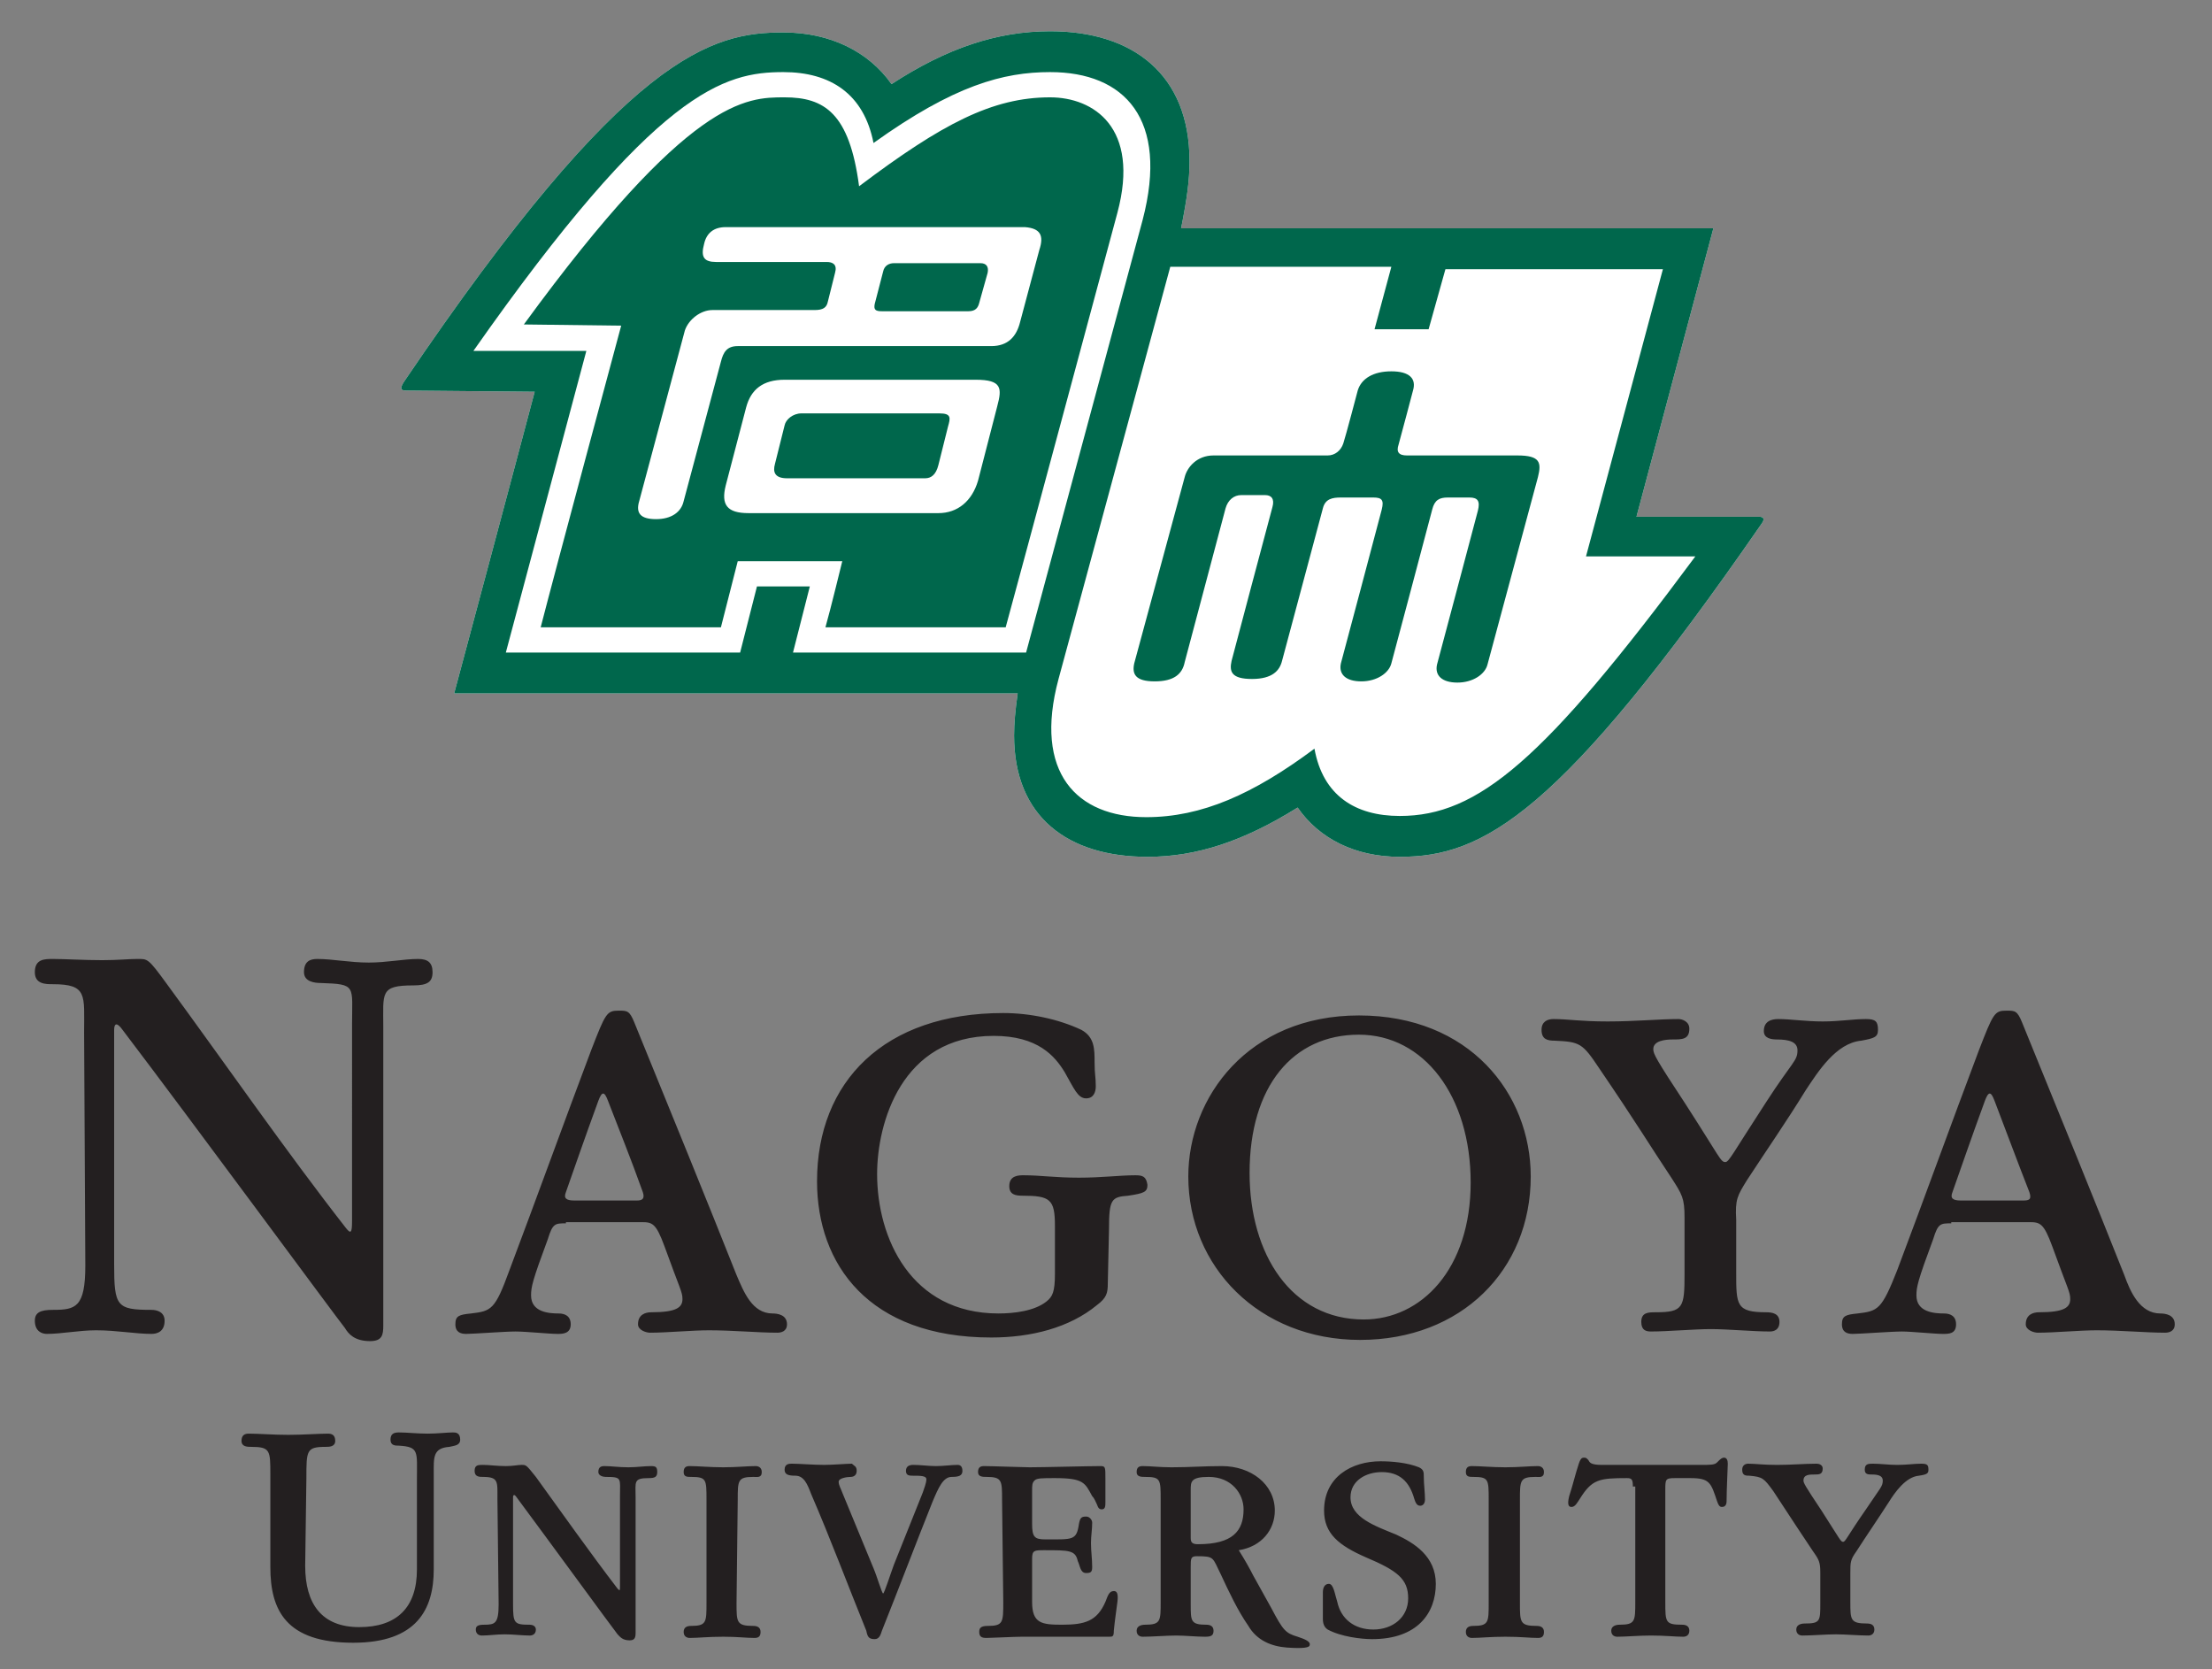
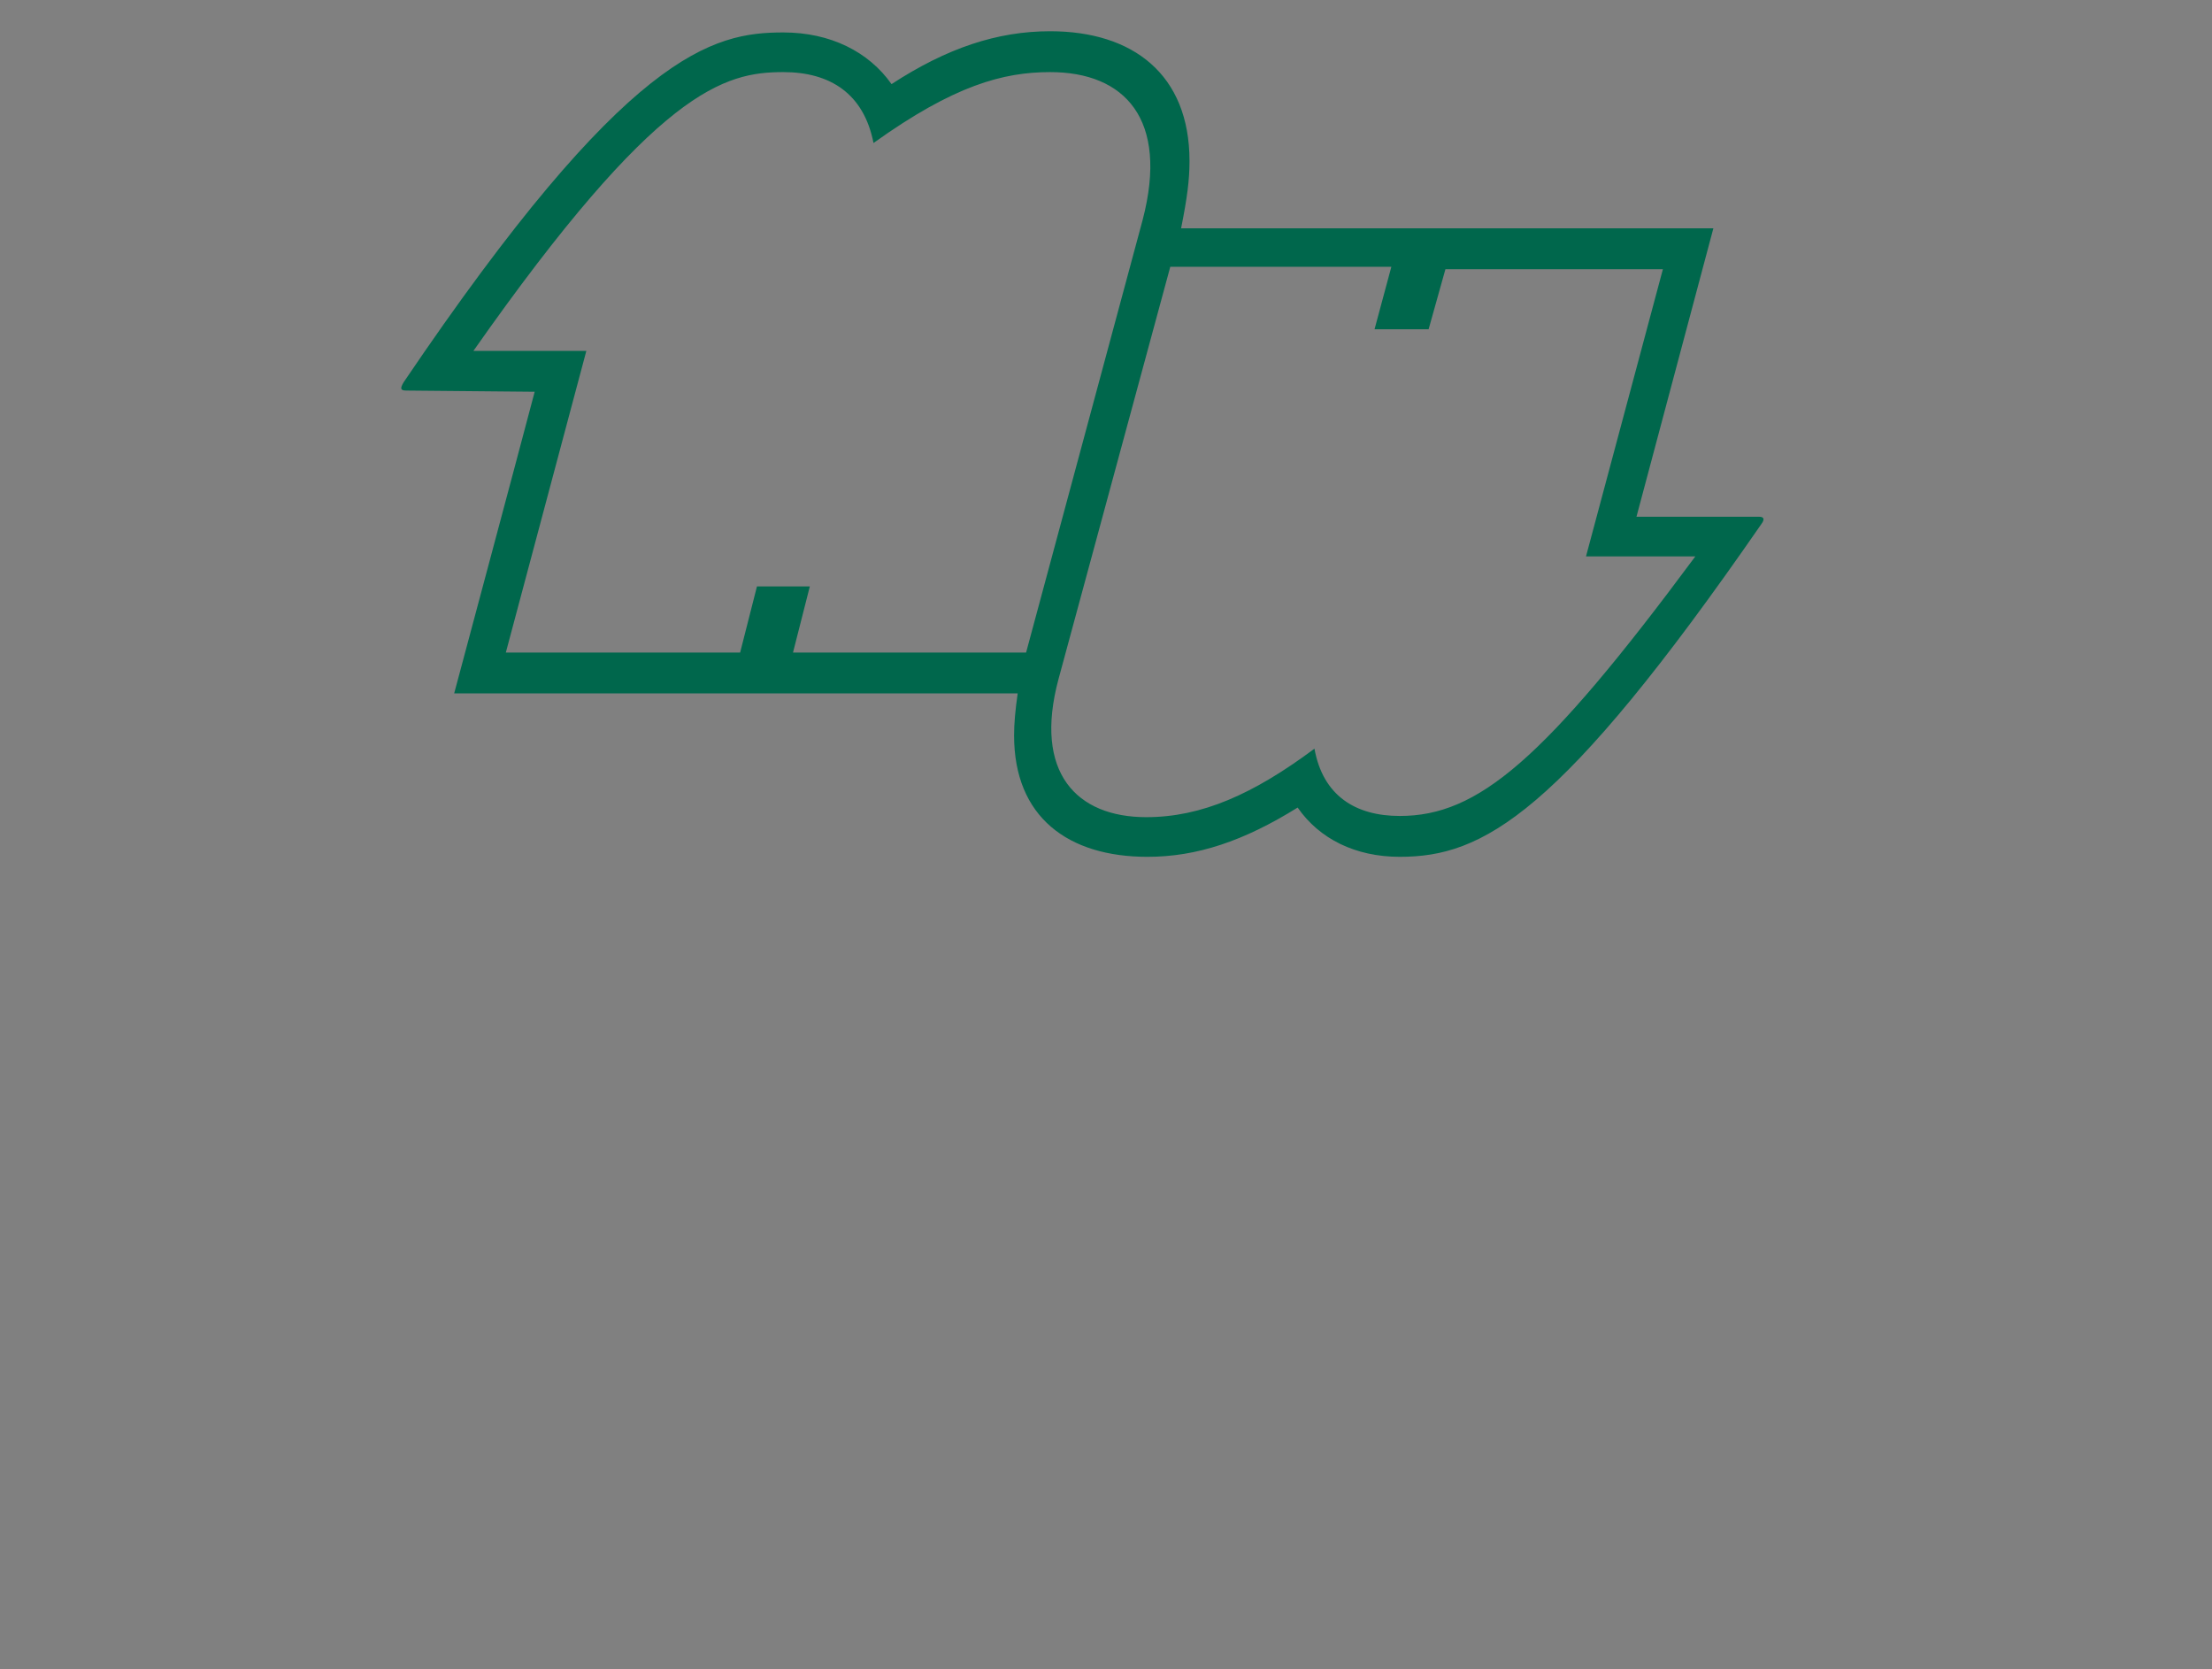
<svg xmlns="http://www.w3.org/2000/svg" viewBox="0 0 184.1 138.9" style="enable-background:new 0 0 184.1 138.9" xml:space="preserve">
  <rect x="0" y="0" width="184.1" height="138.9" fill="#808080" stroke="none" />
  <g>
-     <path d="M146.4 43h-10.2l6.4-24H98.3c.5-2.5.7-4 .7-5.6 0-7.2-4.7-10.8-11.6-10.8C83 2.6 78.8 4 74.2 7c-1.9-2.7-5.1-4.3-9-4.3-5.9 0-13 1.6-31.6 29.1-.3.5-.3.7.2.7l10.7.1c-1.5 5.7-6.7 25.1-6.7 25.1h46.9c-.2 1.4-.3 2.5-.3 3.5 0 6.8 4.5 10.1 11.1 10.1 4.1 0 8-1.3 12.5-4.1 1.8 2.6 4.8 4.1 8.5 4.1 6.9 0 13.3-3.4 30.1-27.7.3-.4.2-.6-.2-.6" style="fill:#fff" />
    <path style="fill:#00674c" d="M116.5 67.9c-3.7 0-6.4-1.7-7.1-5.6-5.1 3.8-9.4 5.7-14 5.7-5.8 0-9.4-3.7-7.3-11.5l9.3-34.3h18.4l-1.4 5.2h4.5l1.4-5h18.1L132 46.3h9.1c-12.6 17-18.1 21.6-24.6 21.6M85.4 54.3H66l1.4-5.5H63l-1.4 5.5H42.1l6.7-25.1h-9.4C54.7 7.4 60.3 6 65.2 6c3.9 0 6.7 1.8 7.5 5.9C79.4 7.1 83.5 6 87.4 6c6.2 0 9.9 3.9 7.7 12.3l-9.7 36zm61-11.3h-10.2l6.4-24H98.3c.5-2.5.7-4 .7-5.6 0-7.2-4.7-10.8-11.6-10.8C83 2.6 78.8 4 74.2 7c-1.9-2.7-5.1-4.3-9-4.3-5.9 0-13 1.6-31.6 29.1-.3.5-.3.7.2.7l10.7.1c-1.5 5.7-6.7 25.1-6.7 25.1h46.9c-.2 1.4-.3 2.5-.3 3.5 0 6.8 4.5 10.1 11.1 10.1 4.1 0 8-1.3 12.5-4.1 1.8 2.6 4.8 4.1 8.5 4.1 6.9 0 13.3-3.4 30.1-27.7.3-.4.2-.6-.2-.6" />
-     <path style="fill:#00674c" d="M110.1 42.3c.2-.8.8-.9 1.5-.9h2.7c.7 0 .9.2.7 1-.2.8-3.4 12.8-3.4 12.8-.2.9.4 1.5 1.7 1.5 1.3 0 2.3-.7 2.5-1.5 0 0 3.2-12 3.4-12.8.2-.8.6-1 1.3-1h1.8c.7 0 .9.3.7 1.1-.2.8-3.4 12.8-3.4 12.8-.2.9.4 1.5 1.7 1.5s2.3-.7 2.5-1.5l4.2-15.6c.3-1.2.2-1.8-1.7-1.8h-9.2c-.7 0-.9-.3-.7-.9.2-.7 1.2-4.5 1.2-4.5.3-1-.3-1.6-1.8-1.6s-2.5.6-2.8 1.6c0 0-1 3.8-1.2 4.4-.2.6-.7 1-1.3 1H101c-1.4 0-2.2 1-2.4 1.8l-4.2 15.5c-.2.9.1 1.5 1.7 1.5 1.6 0 2.3-.6 2.5-1.6l3.4-12.8c.2-.7.7-1.1 1.3-1.1h2c.5 0 .8.3.6 1-.2.7-3.4 12.8-3.4 12.8-.2.9 0 1.5 1.7 1.5s2.3-.7 2.5-1.5l3.4-12.7zM86.5 20.8l-1.6 6c-.3 1.2-1 2-2.4 2H61.4c-.9 0-1.2.5-1.4 1.3l-3.1 11.6c-.2.9-1 1.5-2.3 1.5-1.3 0-1.7-.5-1.4-1.5L57 27.5c.3-.9 1.3-1.7 2.3-1.7h8.5c.7 0 1-.2 1.1-.7l.6-2.4c.2-.7-.2-.9-.7-.9h-9.2c-1 0-1.3-.4-1-1.5.2-.9.8-1.4 1.8-1.4h24.9c1.3.1 1.6.7 1.2 1.9m-3.5 13L81.4 40c-.5 1.7-1.7 2.7-3.3 2.7H62.3c-1.8 0-2.3-.7-1.9-2.3l1.7-6.5c.4-1.5 1.4-2.3 3.2-2.3h15.9c2.2 0 2.2.7 1.8 2.2m4.4-25.7c-4.8 0-9 2.2-15.9 7.4-.8-6.1-2.9-7.4-6.2-7.4-3.2 0-7.9 0-21.7 18.9l8.1.1S46.1 47.9 45 52.2h15c.4-1.6 1.4-5.5 1.4-5.5h8.7s-1 4.1-1.4 5.5h15c.8-2.9 9.3-34.5 9.3-34.5 1.9-7.1-2-9.6-5.6-9.6m-5.8 13.8h-7.2c-.4 0-.8.2-.9.7l-.7 2.7c-.1.5.1.6.6.6h7.2c.6 0 .8-.3.9-.7l.7-2.5c.1-.5-.1-.8-.6-.8m-3.4 12.5H66.7c-.7 0-1.3.5-1.4 1l-.8 3.2c-.2.7 0 1.2 1 1.2H77c.5 0 .9-.3 1.1-1.1l.8-3.2c.2-.7.3-1.1-.7-1.1" />
-     <path style="fill:#231f20" d="M7 85.9c0-3.1.3-4-2.6-4-.6 0-1.5 0-1.5-1 0-1.1.8-1.1 1.5-1.1 1 0 2.6.1 4.1.1 1.3 0 2.2-.1 2.9-.1.9 0 .9-.1 2.5 2.1 4.7 6.4 9.9 13.9 14.9 20.3.4.5.5.4.5-.6V85.3c0-3.3.4-3.4-2.6-3.5-.5 0-1.4-.1-1.4-.9 0-.9.5-1.1 1.1-1.1 1.3 0 2.7.3 4.3.3 1.5 0 2.9-.3 4.1-.3.8 0 1.2.3 1.2 1.1s-.4 1.1-1.6 1.1c-2.8 0-2.5.6-2.5 3.5v24.8c0 .8-.1 1.3-1.1 1.3-1.3 0-1.8-.6-2.1-1.1-.8-1-12.8-17.3-18.5-24.8-.5-.7-.7-.5-.7 0v19.5c0 3.5.2 3.8 3.1 3.8.5 0 1.1.2 1.1.9 0 .9-.6 1.1-1.1 1.1-1.3 0-2.9-.3-4.6-.3-1.4 0-2.9.3-4.1.3-.4 0-1-.2-1-1.1 0-.7.5-.9 1.5-.9 1.9 0 2.7-.2 2.7-3.7L7 85.9zM168.4 99.9c.5 0 .7-.1.5-.7-1.1-2.8-1.9-5-2.9-7.6-.3-.8-.5-.8-.8 0-1.1 3-2.1 5.9-2.7 7.6-.2.5 0 .7.7.7h5.2zm-6 1.9c-.9 0-1.1 0-1.5 1.3-1.3 3.5-1.4 4-1.4 4.7 0 1.4 1.5 1.5 2.3 1.5.5 0 1 .2 1 .9 0 .8-.6.8-1.1.8-.7 0-2.6-.2-3.4-.2-.9 0-3.5.2-4.1.2-.4 0-.9-.1-.9-.8 0-.7.3-.8 1.3-.9 1.7-.2 2-.3 3.3-3.6 2.3-6.1 4.5-12.2 6.8-18.3 1.2-3.1 1.3-3.3 2.3-3.3.7 0 .9 0 1.3 1 3.1 7.6 6.2 15.2 8.5 21 .5 1.4 1.3 3.2 3 3.2.4 0 1.2.1 1.2.9 0 .6-.5.7-.8.7-1.6 0-3.7-.2-5.7-.2-1.4 0-3.5.2-4.9.2-.3 0-1-.2-1-.7 0-.8.6-1 1.1-1 2.1 0 2.6-.4 2.6-1.1 0-.6-.2-.8-1.5-4.4-.7-1.9-1-2-1.9-2h-6.5zM53 99.9c.4 0 .7-.1.5-.7-1-2.8-1.9-5-2.9-7.6-.3-.8-.5-.8-.8 0-1.1 3-2.1 5.9-2.7 7.6-.2.5 0 .7.7.7H53zm-5.9 1.9c-.9 0-1.1 0-1.5 1.3-1.3 3.5-1.4 4-1.4 4.7 0 1.4 1.5 1.5 2.3 1.5.5 0 1 .2 1 .9 0 .8-.7.8-1.1.8-.7 0-2.6-.2-3.5-.2-.9 0-3.5.2-4.1.2-.4 0-.9-.1-.9-.8 0-.7.3-.8 1.3-.9 1.7-.2 2-.3 3.2-3.6 2.3-6.1 4.5-12.2 6.8-18.3 1.2-3.1 1.3-3.3 2.3-3.3.7 0 .9 0 1.3 1 3.1 7.6 6.2 15.2 8.5 21 .6 1.4 1.3 3.2 3 3.2.4 0 1.2.1 1.2.9 0 .6-.5.7-.8.7-1.6 0-3.7-.2-5.7-.2-1.4 0-3.5.2-4.9.2-.3 0-1-.2-1-.7 0-.8.6-1 1.1-1 2.1 0 2.6-.4 2.6-1.1 0-.6-.2-.8-1.5-4.4-.7-1.9-1-2-1.9-2h-6.3zM92.2 106.8c0 .8-.1 1.2-.9 1.8-2.3 1.9-5.5 2.7-8.8 2.7-10.2 0-14.5-6.1-14.5-13 0-8.3 5.6-14 15.5-14 2.2 0 4.6.5 6.5 1.4 1.1.6 1.1 1.6 1.1 2.7 0 1 .1 1.2.1 2 0 .5-.2 1-.8 1-.7 0-1-.8-1.8-2.2-.8-1.3-2.2-3-5.9-3-7.7 0-9.7 7.3-9.7 11.5 0 5.3 2.8 11.6 10.1 11.6 1.3 0 3-.2 4-1 .5-.4.7-.8.7-2.3v-4c0-2.2-.4-2.5-2.7-2.5-.6 0-1.1-.1-1.1-.8 0-.9.8-.9 1.2-.9 1.4 0 2.6.2 4.6.2 1.9 0 3.4-.2 4.7-.2.6 0 .9.1 1 .8 0 .6-.3.7-1.6.9-1.4.1-1.6.3-1.6 2.8l-.1 4.5zM122.4 98.4c0-7.2-3.9-12.3-9.3-12.3-5.5 0-9.1 4.3-9.1 11.5 0 6.8 3.5 12.2 9.5 12.2 4.8 0 8.9-4.2 8.9-11.4zm-23.5-.5c0-6.6 5-13.4 14.2-13.4s14.3 6.5 14.3 13.4c0 7.8-5.8 13.6-14.2 13.6-8.4 0-14.3-6.1-14.3-13.6zM140.2 101.3c0-1.6-.2-1.9-1.1-3.3-1.8-2.7-2.8-4.4-6-9.1-1.4-2.1-1.6-2.2-3.7-2.3-.6 0-1.1-.1-1.1-.9 0-.7.5-.9 1-.9 1.2 0 2.2.2 4.5.2s4.3-.2 5.9-.2c.3 0 .9.2.9.8 0 .9-.6.9-1.4.9-.6 0-1.6.1-1.6.8 0 .4.2.8 2.7 4.6 2.9 4.5 2.9 4.8 3.3 4.8.3 0 .6-.7 3.4-5 2.2-3.4 2.6-3.4 2.6-4.3 0-.7-.7-.9-1.7-.9-.5 0-1.1-.1-1.1-.7 0-.8.6-1 1.2-1 1 0 2.3.2 3.7.2 1.4 0 2.5-.2 3.6-.2.8 0 1 .2 1 .9 0 .6-.3.7-1.4.9-2.1.2-3.6 2.6-4.6 4.1-1.6 2.6-3.2 4.9-4.9 7.5-.8 1.3-1 1.6-.9 3.3v4.4c0 2.7 0 3.3 2.5 3.3.5 0 1.1.1 1.1.8 0 .7-.5.8-.8.8-1.4 0-3.5-.2-4.9-.2-1.4 0-3.6.2-5 .2-.4 0-.8-.1-.8-.8 0-.8.6-.8 1.2-.8 2.3 0 2.4-.4 2.4-3.2v-4.7zM25.4 130.3c0 3.2 1.4 5.1 4.5 5.1s4.8-1.6 4.8-4.8v-7.5c0-2.3.2-2.7-1.5-2.8-.3 0-.7 0-.7-.5s.3-.6.7-.6c.7 0 1.5.1 2.4.1.8 0 1.6-.1 2.1-.1.2 0 .6 0 .6.6 0 .5-.5.5-.9.6-1.4.1-1.3.9-1.3 2.3v7.9c0 3.3-1.4 6.1-6.7 6.1-5.6 0-6.9-2.7-6.9-6.3v-7.7c0-2 0-2.3-1.6-2.3-.3 0-.8 0-.8-.5s.3-.6.6-.6c.9 0 2 .1 3.3.1 1.2 0 2.5-.1 3.3-.1.3 0 .6.1.6.6s-.5.5-.8.5c-1.6 0-1.6.3-1.6 2.6l-.1 7.3zM83.4 124.8c0-1.6 0-1.9-1.3-1.9-.3 0-.7 0-.7-.4s.2-.5.5-.5c.6 0 3.3.1 3.8.1 1.1 0 4.9-.1 5.9-.1.4 0 .4.1.4 1v2c0 .3 0 .6-.3.6-.2 0-.3-.1-.4-.4-.1-.2-.2-.5-.4-.7-.6-1.1-.7-1.5-3.1-1.5-1.1 0-1.5 0-1.7.2-.2.2-.2.4-.2.9v2.7c0 1.1.2 1.3 1.1 1.3 2.3 0 2.6.1 2.8-1.3.1-.5.2-.6.6-.6.3 0 .5.3.5.5 0 .6-.1 1.1-.1 1.7 0 .7.1 1.3.1 2 0 .4-.1.5-.5.5-.5 0-.5-.6-.7-1-.2-.9-.7-.9-2.8-.9-.8 0-1 0-1 .7v3.6c0 1.8.8 1.9 2.5 1.9 1.9 0 2.9-.3 3.6-1.9.2-.5.3-.9.7-.9.2 0 .4.1.3.9-.1.8-.2 1.4-.3 2.4 0 .5-.1.5-.4.5H85c-.6 0-2.5.1-2.9.1-.4 0-.6-.1-.6-.5 0-.3.1-.5.7-.5 1.3 0 1.3-.3 1.3-2l-.1-8.5zM126.5 133.4c0 1.6 0 1.9 1.4 1.9.3 0 .6.1.6.5s-.2.5-.5.5c-.7 0-1.4-.1-2.7-.1-1.3 0-2.1.1-2.8.1-.2 0-.5-.1-.5-.5s.3-.5.6-.5c1.3 0 1.3-.3 1.3-1.9v-8.6c0-1.7 0-1.9-1.3-1.9-.3 0-.6 0-.6-.4s.2-.5.5-.5c.7 0 1.7.1 2.8.1 1.1 0 2-.1 2.7-.1.2 0 .5.1.5.5 0 .5-.4.4-.7.4-1.3 0-1.3.3-1.3 1.9v8.6zM61.3 133.4c0 1.6 0 1.9 1.4 1.9.3 0 .6.1.6.5s-.2.5-.5.5c-.7 0-1.4-.1-2.6-.1-1.3 0-2.1.1-2.8.1-.2 0-.5-.1-.5-.5s.3-.5.6-.5c1.3 0 1.3-.3 1.3-1.9v-8.6c0-1.7 0-1.9-1.3-1.9-.3 0-.6 0-.6-.4s.2-.5.5-.5c.7 0 1.7.1 2.8.1 1.1 0 2-.1 2.7-.1.2 0 .5.1.5.5 0 .5-.4.4-.7.4-1.3 0-1.3.3-1.3 1.9l-.1 8.6zM41.4 124.7c0-1.4.1-1.8-1.2-1.8-.3 0-.7 0-.7-.5s.3-.5.7-.5c.5 0 1.2.1 1.9.1.6 0 1-.1 1.3-.1.4 0 .4 0 1.2 1 2.1 2.9 4.5 6.3 6.8 9.3.2.2.2.2.2-.3v-7.4c0-1.5.2-1.6-1.2-1.6-.2 0-.6-.1-.6-.4 0-.4.2-.5.5-.5.6 0 1.2.1 2 .1.7 0 1.3-.1 1.9-.1.4 0 .5.1.5.5s-.2.5-.7.5c-1.3 0-1.1.3-1.1 1.6v11.3c0 .4-.1.6-.5.6-.6 0-.8-.3-1-.5-.4-.5-5.8-7.9-8.4-11.4-.2-.3-.3-.2-.3 0v8.9c0 1.6.1 1.7 1.4 1.7.2 0 .5.1.5.4 0 .4-.3.5-.5.5-.6 0-1.4-.1-2.1-.1-.7 0-1.3.1-1.9.1-.2 0-.5-.1-.5-.5 0-.3.2-.4.7-.4.9 0 1.2-.1 1.2-1.7l-.1-8.8zM99.1 128c0 .4.2.5.6.5 2.9 0 3.8-1.1 3.8-2.9 0-1.3-1-2.7-2.9-2.7-1.5 0-1.5.4-1.5 1.1v4zm0 5.5c0 1.4 0 1.7 1.3 1.7.3 0 .6.1.6.5s-.2.5-.7.5c-.7 0-1.7-.1-2.4-.1-.8 0-2 .1-2.8.1-.2 0-.5-.1-.5-.5s.4-.5.7-.5c1.3 0 1.3-.3 1.3-1.9v-8.5c0-1.7 0-1.9-1.3-1.9-.3 0-.7 0-.7-.4s.2-.5.5-.5c.7 0 1.4.1 2.4.1 1.5 0 2.7-.1 4.2-.1 2.4 0 4.4 1.5 4.4 3.7 0 1.6-1.1 3-3 3.3.5.8.9 1.5 1.2 2.1.6 1.1.9 1.6 1.5 2.7 1 1.9 1.2 2.1 2.2 2.4.6.2 1.1.4 1 .7 0 .2-.5.3-1.9.2-1.3-.1-2.5-.6-3.2-1.8-.9-1.3-1.6-2.8-2.3-4.3-.7-1.4-.5-1.5-2-1.5-.5 0-.5.2-.5.9v3.1zM119.5 131.8c0 2.4-1.5 4.6-5.3 4.6-.9 0-2.6-.2-3.7-.8-.3-.2-.4-.5-.4-.9v-2.2c0-.3.1-.7.5-.7s.5.9.7 1.5c.3 1.4 1.4 2.3 3 2.3s2.9-1 2.9-2.6-.9-2.3-3.5-3.4c-2.3-1-3.5-2-3.5-3.9 0-2.8 2.3-4.1 4.7-4.1.9 0 2.2.1 3.2.5.4.2.4.4.4.8 0 .6.1 1.3.1 1.9 0 .2-.1.5-.4.5-.3 0-.4-.3-.5-.6-.4-1.4-1.2-2.2-2.7-2.2-1.3 0-2.6.7-2.6 2.1 0 1.7 2.1 2.4 3.8 3.1 1.5.7 3.3 1.8 3.3 4.1zM135.9 123.7c0-.6-.1-.7-.5-.7-2.3 0-2.9.1-3.9 1.7-.2.3-.4.7-.7.7-.2 0-.4-.1-.2-.9.3-.9.5-1.8.8-2.7.1-.3.2-.5.4-.5s.2 0 .4.2c.1.2.2.4 1.1.4h8.2c.9 0 1.2 0 1.4-.2.3-.3.4-.4.6-.4.2 0 .3.2.3.5 0 .2-.1 2.2-.1 3.1 0 .3-.1.5-.4.5-.2 0-.3-.2-.4-.5-.5-1.5-.6-1.9-2.2-1.9h-1.3c-.8 0-.8.1-.8 1v9.3c0 1.7 0 1.9 1.4 1.9.3 0 .6.1.6.5s-.3.5-.5.5c-.7 0-1.5-.1-2.7-.1-1 0-2.1.1-2.8.1-.2 0-.5-.1-.5-.5s.4-.5.7-.5c1.3 0 1.3-.3 1.3-1.9v-9.6zM71.3 122.4c0 .4-.3.5-.5.5-.3 0-1 .1-1 .4 0 .3.2.6.3.9l2.6 6.3c.3.7.7 2.1.8 2.1.1 0 .6-1.6.9-2.4l2.4-6c.1-.3.3-.8.3-1.1 0-.3-.5-.3-1.1-.3-.3 0-.6 0-.6-.4s.3-.5.6-.5c.6 0 1.3.1 1.9.1.6 0 1.3-.1 1.8-.1.2 0 .4.1.4.5s-.3.5-.9.5c-.7 0-1.1.9-1.6 2.1-1.4 3.5-2.8 7.2-4.2 10.7-.1.3-.2.7-.6.7-.5 0-.6-.2-.7-.7-1.5-3.7-3-7.7-4.6-11.4-.3-.8-.6-1.5-1.3-1.5-.6 0-.9-.1-.9-.5 0-.5.4-.5.6-.5.6 0 1.8.1 2.7.1.7 0 1.9-.1 2.3-.1.2.2.4.2.4.6zM151.5 130.9c0-.9-.1-1.1-.6-1.8-1-1.5-1.6-2.4-3.3-5-.8-1.1-.9-1.2-2-1.3-.3 0-.6 0-.6-.5 0-.4.3-.5.5-.5.6 0 1.2.1 2.4.1s2.3-.1 3.3-.1c.2 0 .5.1.5.4 0 .5-.3.5-.7.5-.4 0-.9 0-.9.5 0 .2.1.4 1.5 2.5 1.6 2.5 1.6 2.6 1.8 2.6.2 0 .3-.4 1.9-2.7 1.2-1.8 1.4-1.9 1.4-2.4 0-.4-.4-.5-.9-.5-.3 0-.6 0-.6-.4 0-.5.3-.5.7-.5.6 0 1.3.1 2 .1.8 0 1.4-.1 2-.1.5 0 .6.1.6.5 0 .3-.1.4-.8.5-1.1.1-2 1.4-2.5 2.2-.9 1.4-1.8 2.7-2.7 4.1-.5.7-.5.9-.5 1.8v2.4c0 1.5 0 1.8 1.4 1.8.3 0 .6.1.6.5s-.3.5-.5.5c-.8 0-1.9-.1-2.7-.1-.8 0-2 .1-2.8.1-.2 0-.5-.1-.5-.5s.4-.5.7-.5c1.3 0 1.3-.2 1.3-1.7v-2.5z" />
  </g>
</svg>